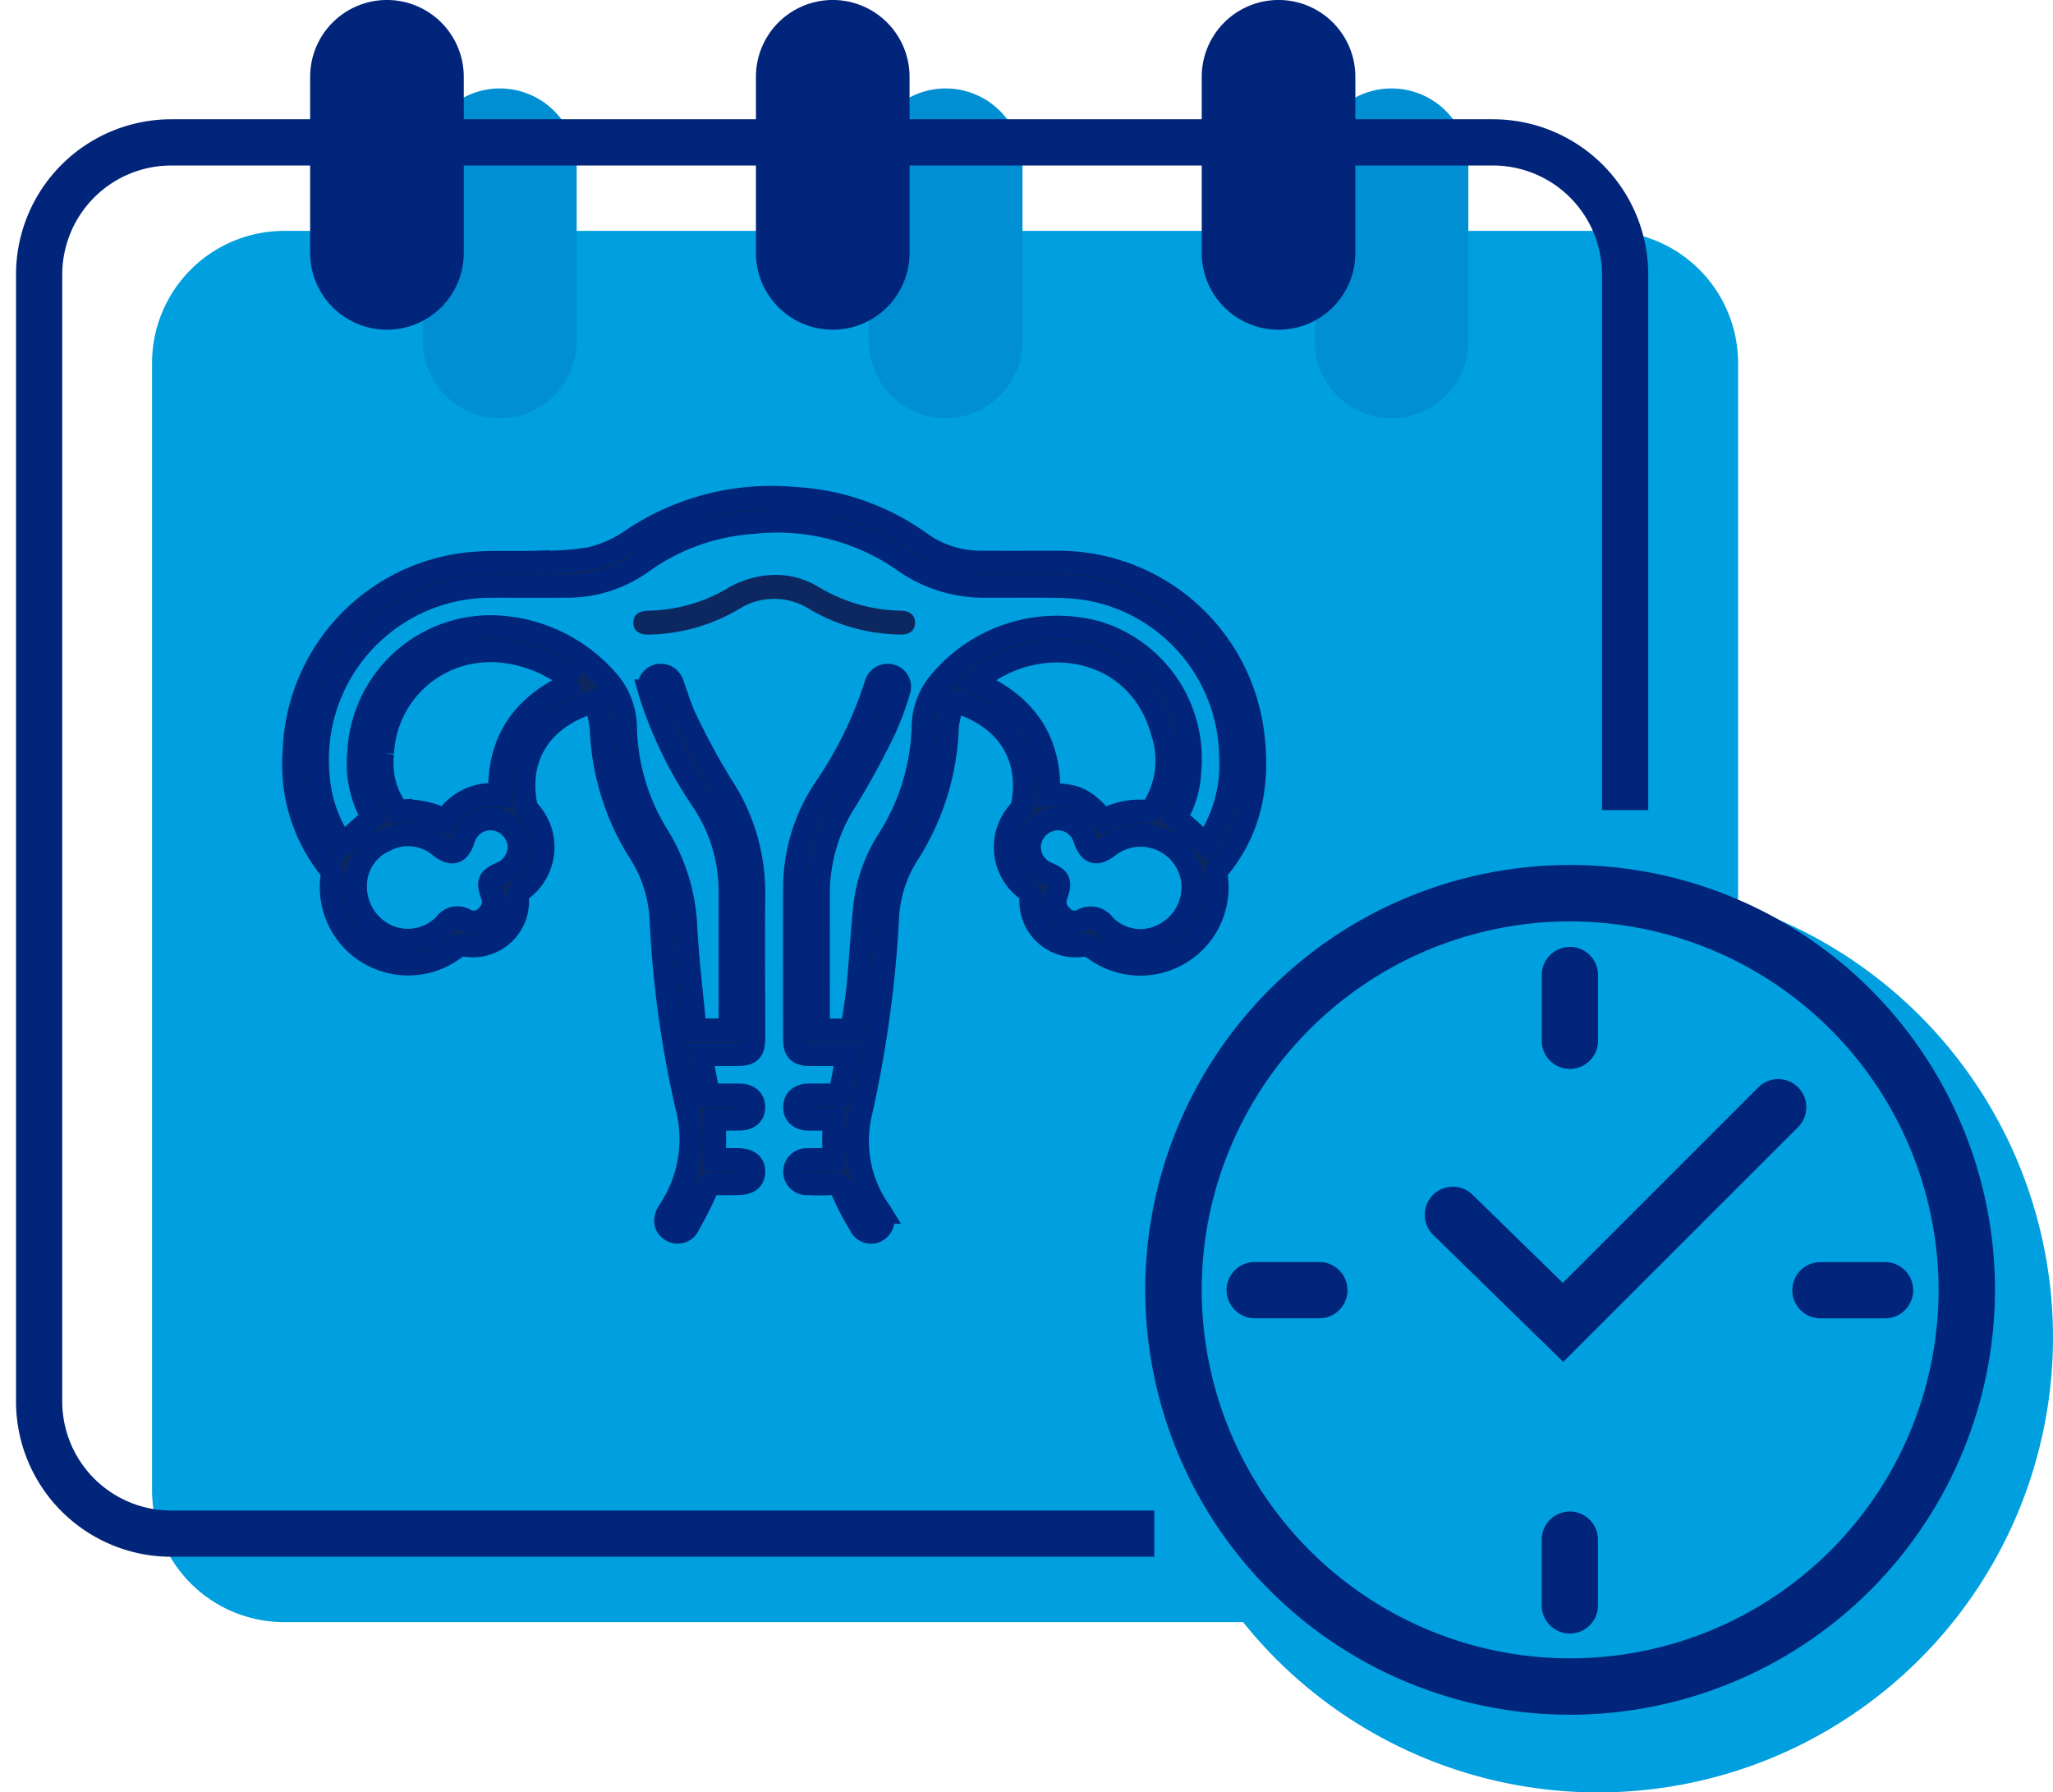
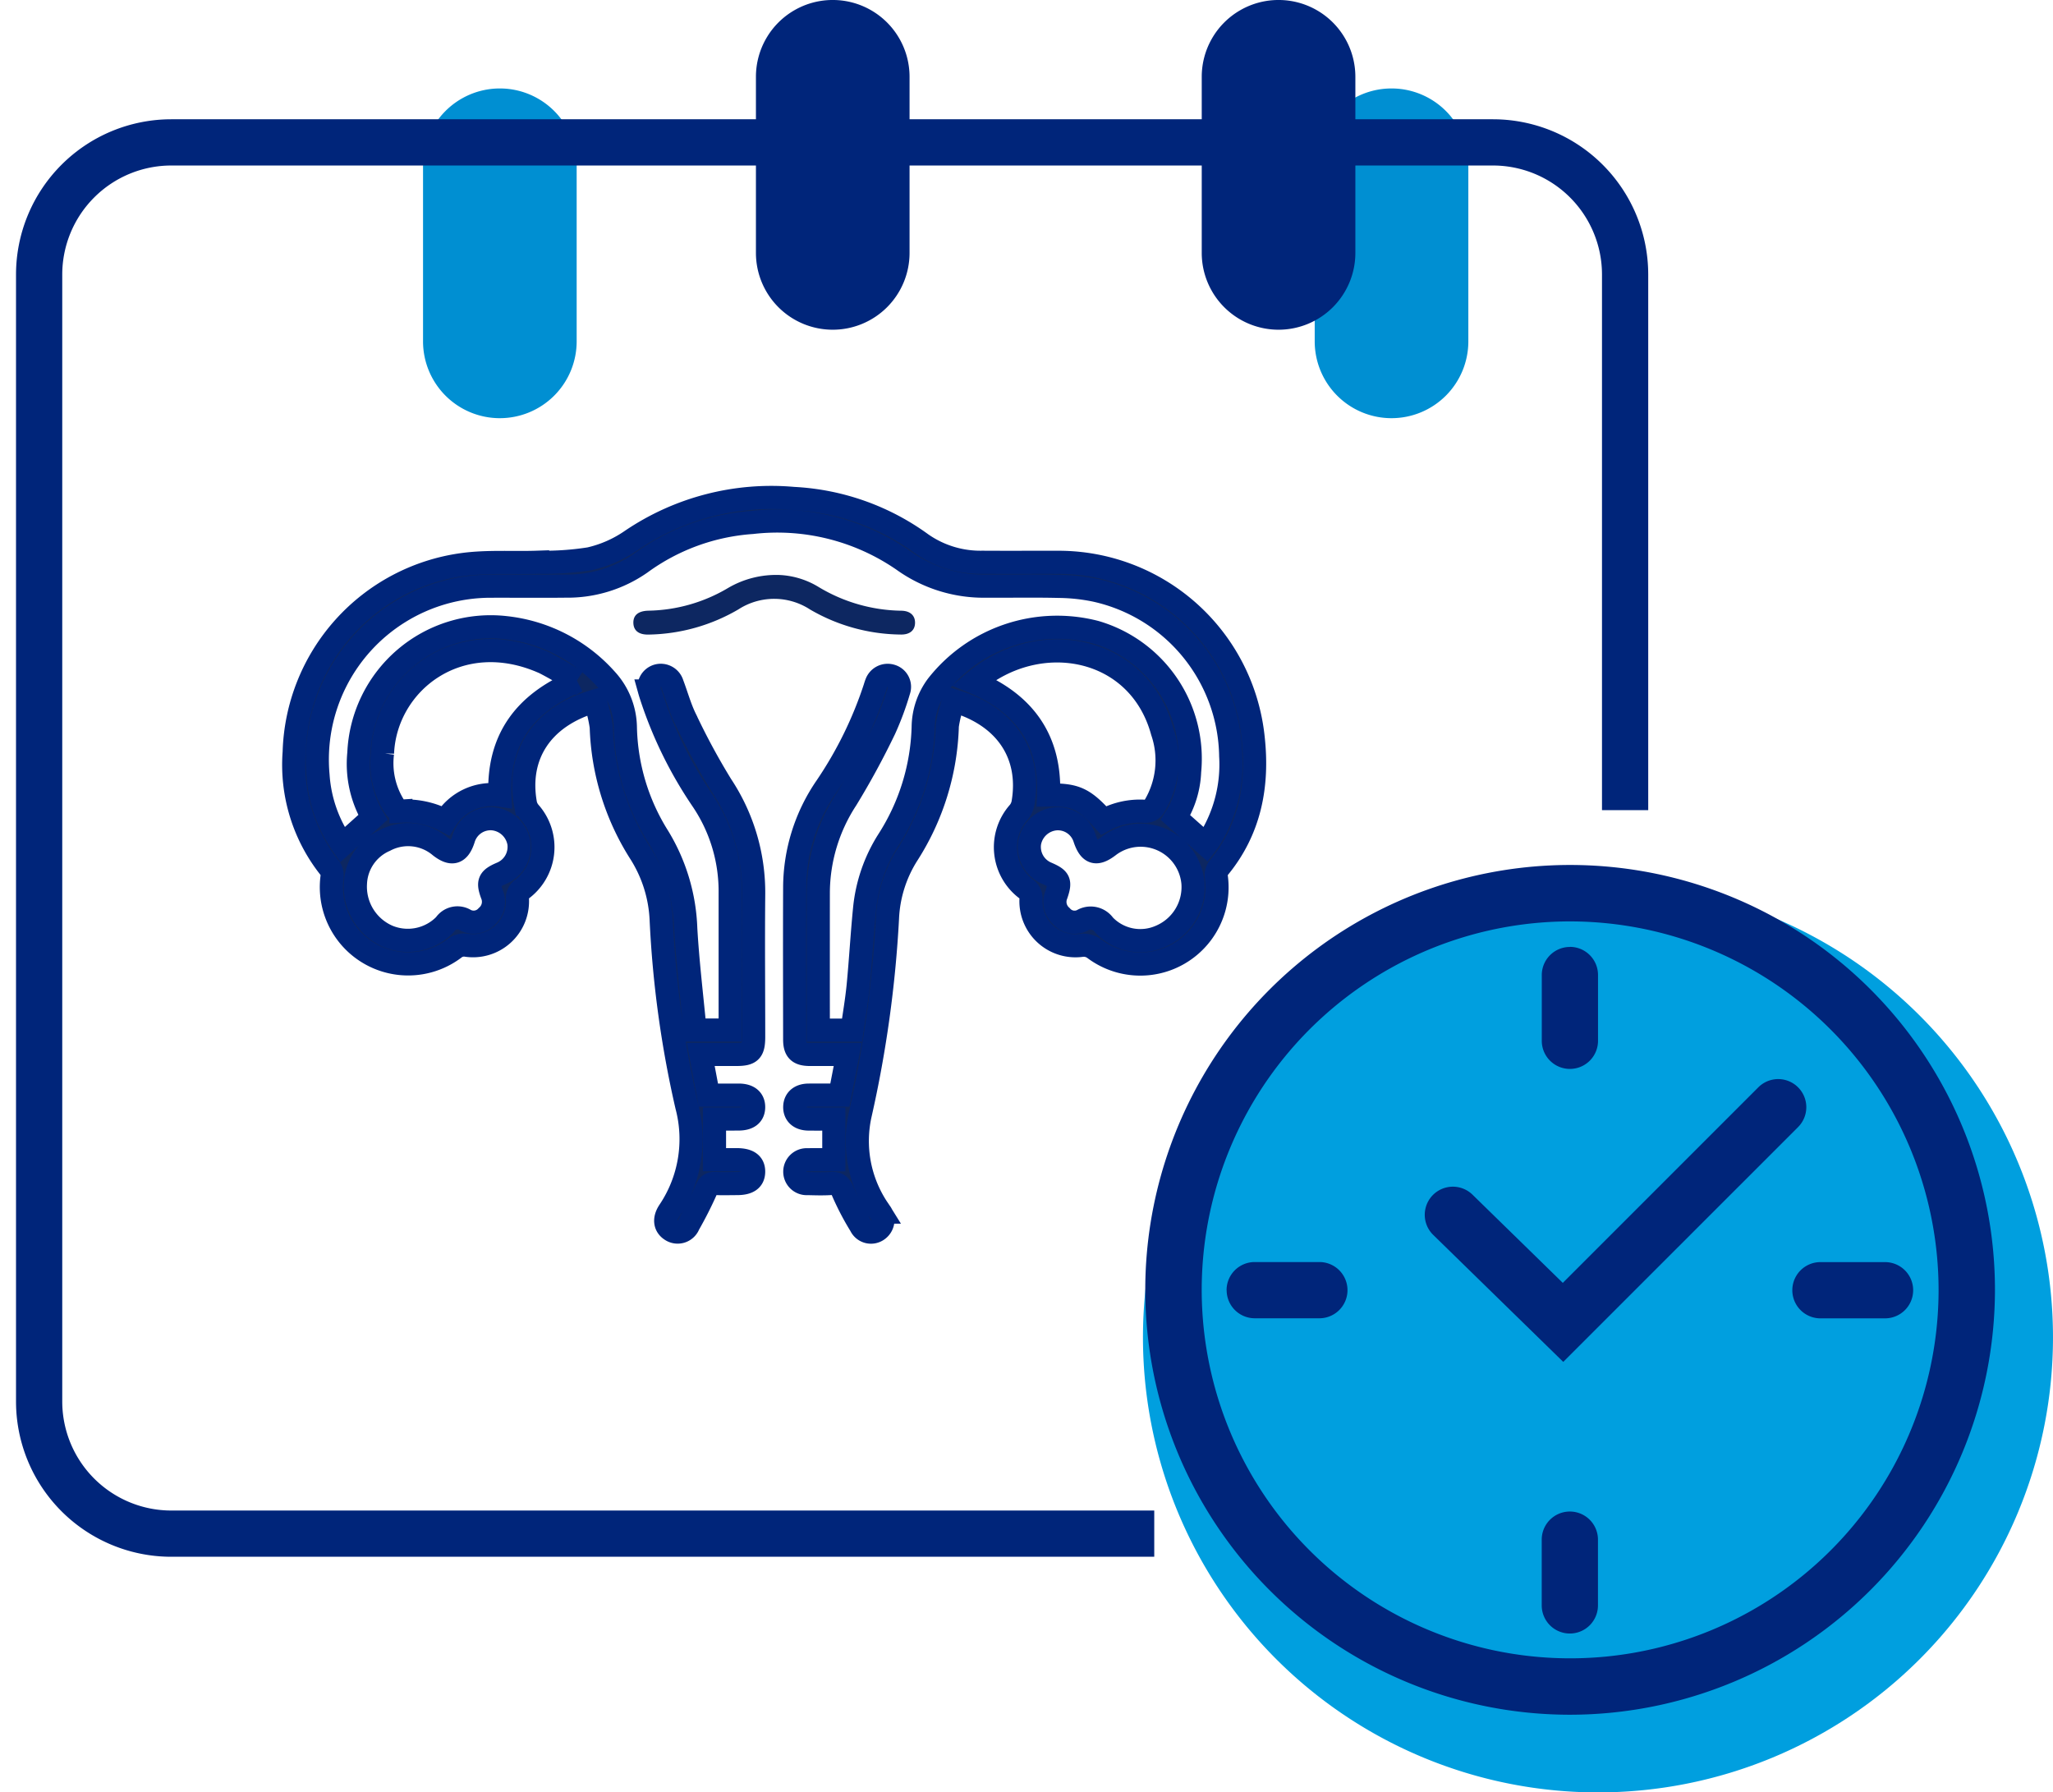
<svg xmlns="http://www.w3.org/2000/svg" viewBox="0 0 177.633 155.073" height="155.073" width="177.633">
  <defs>
    <clipPath id="clip-path">
      <rect fill="#00257a" height="155.073" width="177.633" data-name="Rectangle 71" id="Rectangle_71" />
    </clipPath>
  </defs>
  <g transform="translate(0 0)" data-name="Tracking Ovulation" id="Tracking_Ovulation">
    <g clip-path="url(#clip-path)" transform="translate(0 0)" data-name="Group 146" id="Group_146">
-       <path fill="#009fdf" transform="translate(5.384 8.175)" d="M145,69.572V23.237A11.438,11.438,0,0,0,133.558,11.8H19.21A11.438,11.438,0,0,0,7.772,23.237v97.491A11.438,11.438,0,0,0,19.21,132.166h85.046" data-name="Path 126" id="Path_126" />
      <path fill="#008fd2" transform="translate(14.98 3.133)" d="M28.269,33.047h0A6.646,6.646,0,0,1,21.623,26.4V11.166a6.646,6.646,0,0,1,13.292,0V26.4a6.646,6.646,0,0,1-6.646,6.646" data-name="Path 127" id="Path_127" />
-       <path fill="#008fd2" transform="translate(30.767 3.133)" d="M51.056,33.047h0A6.646,6.646,0,0,1,44.41,26.4V11.166a6.646,6.646,0,0,1,13.292,0V26.4a6.646,6.646,0,0,1-6.646,6.646" data-name="Path 128" id="Path_128" />
      <path fill="#008fd2" transform="translate(46.554 3.133)" d="M73.844,33.047h0A6.646,6.646,0,0,1,67.2,26.4V11.166a6.646,6.646,0,0,1,13.292,0V26.4a6.646,6.646,0,0,1-6.646,6.646" data-name="Path 129" id="Path_129" />
      <path fill="#009fdf" transform="translate(40.473 31.241)" d="M137.159,84.463A39.369,39.369,0,1,1,97.79,45.094a39.369,39.369,0,0,1,39.369,39.369" data-name="Path 130" id="Path_130" />
      <path stroke-width="4" stroke="#00257a" fill="none" transform="translate(1.386 5.042)" d="M139.224,65.05V18.715A11.438,11.438,0,0,0,127.786,7.277H13.438A11.438,11.438,0,0,0,2,18.715v97.491a11.438,11.438,0,0,0,11.438,11.438H98.484" data-name="Path 131" id="Path_131" />
-       <path fill="#00257a" transform="translate(10.981 0.001)" d="M22.5,28.525h0a6.646,6.646,0,0,1-6.646-6.646V6.644a6.646,6.646,0,0,1,13.292,0V21.879A6.646,6.646,0,0,1,22.5,28.525" data-name="Path 132" id="Path_132" />
      <path fill="#00257a" transform="translate(26.768 0.001)" d="M45.284,28.525h0a6.646,6.646,0,0,1-6.646-6.646V6.644a6.646,6.646,0,0,1,13.292,0V21.879a6.646,6.646,0,0,1-6.646,6.646" data-name="Path 133" id="Path_133" />
      <path fill="#00257a" transform="translate(42.554 0.001)" d="M68.071,28.525h0a6.646,6.646,0,0,1-6.646-6.646V6.644a6.646,6.646,0,0,1,13.292,0V21.879a6.646,6.646,0,0,1-6.646,6.646" data-name="Path 134" id="Path_134" />
      <path fill="#00257a" transform="translate(43.434 33.527)" d="M112.142,63.985a2.432,2.432,0,1,0-3.44-3.44L91.785,77.463l-7.811-7.629a2.432,2.432,0,1,0-3.4,3.48L91.825,84.3ZM122.1,78.1a2.432,2.432,0,0,0-2.433-2.433h-5.639a2.433,2.433,0,0,0,0,4.865h5.639A2.433,2.433,0,0,0,122.1,78.1m-29.7-29.7a2.432,2.432,0,0,0-2.433,2.433v5.637a2.433,2.433,0,1,0,4.865,0V50.826A2.432,2.432,0,0,0,92.4,48.393m-29.7,29.7a2.433,2.433,0,0,0,2.433,2.433h5.639a2.433,2.433,0,0,0,0-4.865H65.127A2.432,2.432,0,0,0,62.694,78.1m29.7,29.7a2.432,2.432,0,0,0,2.433-2.433V99.728a2.433,2.433,0,1,0-4.865,0v5.639A2.432,2.432,0,0,0,92.4,107.8" data-name="Path 135" id="Path_135" />
      <path fill="#00257a" transform="translate(40.556 30.627)" d="M95.3,117.726a36.759,36.759,0,1,1,36.755-36.759A36.8,36.8,0,0,1,95.3,117.726m0-68.636a31.878,31.878,0,1,0,31.877,31.877A31.913,31.913,0,0,0,95.3,49.09" data-name="Path 136" id="Path_136" />
      <path fill="#0d2761" transform="translate(10.411 17.626)" d="M41.063,43.026c-4.675,1.346-6.764,4.792-6,8.931a1.673,1.673,0,0,0,.377.718,4.549,4.549,0,0,1-.745,6.671,1,1,0,0,0-.342.711,3.848,3.848,0,0,1-4.491,4.083,1.361,1.361,0,0,0-.872.223A6.644,6.644,0,0,1,18.312,58.29a1.175,1.175,0,0,0-.144-.762,14.333,14.333,0,0,1-3.125-10.084A16.868,16.868,0,0,1,29.62,31.217c2.13-.293,4.322-.125,6.483-.2a25.5,25.5,0,0,0,4.5-.3,10.39,10.39,0,0,0,3.6-1.581,21.59,21.59,0,0,1,14.04-3.639,20.59,20.59,0,0,1,11.086,3.922,8.878,8.878,0,0,0,5.261,1.6c2.141.014,4.284,0,6.426.005a16.929,16.929,0,0,1,17,15.159c.459,4.146-.269,8.024-3.03,11.34a1.133,1.133,0,0,0-.151.757,6.64,6.64,0,0,1-10.615,6.138,1.548,1.548,0,0,0-.992-.264A3.853,3.853,0,0,1,78.8,60.074a1,1,0,0,0-.33-.719,4.54,4.54,0,0,1-.725-6.719,1.764,1.764,0,0,0,.361-.8c.709-4.2-1.507-7.546-5.992-8.828a10.124,10.124,0,0,0-.56,2.165,21.711,21.711,0,0,1-3.4,11.064,11.207,11.207,0,0,0-1.777,5.595,101.405,101.405,0,0,1-2.36,16.979,10.544,10.544,0,0,0,1.417,7.968c.1.159.212.308.31.466a1.063,1.063,0,0,1-.208,1.54.993.993,0,0,1-1.491-.393A23.022,23.022,0,0,1,62.5,85.433c-.22-.533-.457-.7-1-.667-.672.046-1.351.024-2.025.007a1.033,1.033,0,1,1-.014-2.06c.74-.017,1.481,0,2.272,0V79.19c-.721,0-1.459.008-2.2,0-.763-.014-1.2-.418-1.18-1.07.019-.614.452-.989,1.183-1,.88-.01,1.762,0,2.719,0,.225-1.16.444-2.29.682-3.518-1.148,0-2.212,0-3.276,0-.968-.005-1.314-.335-1.314-1.292-.005-4.378-.017-8.753,0-13.131a15.424,15.424,0,0,1,2.727-8.725A34.229,34.229,0,0,0,65.279,41.9c.042-.132.08-.267.134-.4a1.038,1.038,0,0,1,1.3-.648.985.985,0,0,1,.645,1.283,25.189,25.189,0,0,1-1.236,3.328,68.556,68.556,0,0,1-3.294,6.057,14.887,14.887,0,0,0-2.436,8.095q-.005,5.553,0,11.1V71.5h2.917c.178-1.263.4-2.536.528-3.819.218-2.245.339-4.5.564-6.744a13.48,13.48,0,0,1,2.043-5.877,19.07,19.07,0,0,0,3.022-9.808,6.124,6.124,0,0,1,1.22-3.573,13.2,13.2,0,0,1,13.673-4.618,11.406,11.406,0,0,1,8.161,12.064A8.151,8.151,0,0,1,91.3,53.108c.863.769,1.722,1.53,2.624,2.331.058-.076.188-.229.3-.4a12.3,12.3,0,0,0,1.85-7.249A14.919,14.919,0,0,0,84.389,33.451a16.28,16.28,0,0,0-3.181-.345c-2.141-.052-4.284-.007-6.426-.019a11.95,11.95,0,0,1-7.061-2.248,19.153,19.153,0,0,0-13.055-3.262,18.481,18.481,0,0,0-9.634,3.514,11.065,11.065,0,0,1-6.505,1.992c-2.165.024-4.332,0-6.5.007A15,15,0,0,0,17.107,49.453a11.908,11.908,0,0,0,2.106,6.008l2.637-2.368a9.158,9.158,0,0,1-1.212-5.556,11.42,11.42,0,0,1,12.7-10.863,13.608,13.608,0,0,1,8.721,4.5A6.255,6.255,0,0,1,43.7,45.3a18.518,18.518,0,0,0,2.862,9.5,16.3,16.3,0,0,1,2.363,7.924c.169,2.92.523,5.828.8,8.765h3.04v-.821q0-5.518,0-11.035a14.078,14.078,0,0,0-2.448-8.085,35.625,35.625,0,0,1-4.378-8.928c-.051-.154-.1-.308-.144-.466a1.03,1.03,0,0,1,.7-1.32,1.041,1.041,0,0,1,1.265.713c.388,1.021.674,2.091,1.158,3.062A59.1,59.1,0,0,0,52,50.306a16.782,16.782,0,0,1,2.8,9.48c-.039,4.1,0,8.195,0,12.293,0,1.249-.271,1.522-1.5,1.523-1,0-1.992,0-3.081,0,.227,1.2.437,2.311.665,3.518.885,0,1.762,0,2.639,0,.831.005,1.281.381,1.275,1.048s-.455,1.014-1.3,1.019c-.694.005-1.388,0-2.087,0v3.518c.662,0,1.285,0,1.908,0,1.014,0,1.49.339,1.479,1.051-.01.692-.469,1.016-1.446,1.017-.628,0-1.258.024-1.884-.008-.411-.02-.586.129-.757.511a33.345,33.345,0,0,1-1.535,3.037,1.021,1.021,0,0,1-1.524.484c-.548-.352-.62-.973-.166-1.647a11.164,11.164,0,0,0,1.527-9.07,90.9,90.9,0,0,1-2.218-16.153,11.75,11.75,0,0,0-1.876-5.85,21.5,21.5,0,0,1-3.308-10.808,11.531,11.531,0,0,0-.545-2.248M73.854,41.4c4.384,1.827,6.646,5.006,6.461,9.752,2.345-.03,3.049.3,4.765,2.2a6.563,6.563,0,0,1,3.472-.794.9.9,0,0,0,.951-.488,7.7,7.7,0,0,0,.65-6.4c-2.042-7.462-10.705-9.033-16.3-4.273m-34.4-.073A30.841,30.841,0,0,0,36.7,39.718c-7.369-3.316-13.752,1.7-14.015,7.821A6.97,6.97,0,0,0,23.756,52.2c.118.161.352.359.52.349a7.4,7.4,0,0,1,3.843.821,4.728,4.728,0,0,1,4.723-2.2c-.181-4.787,2.089-7.939,6.617-9.844M92.807,58.782a4.544,4.544,0,0,0-7.294-3.21c-1.066.814-1.642.64-2.075-.655a2.43,2.43,0,0,0-2.512-1.7,2.527,2.527,0,0,0-2.25,2.062,2.47,2.47,0,0,0,1.493,2.651c1.1.476,1.209.716.814,1.859a1.646,1.646,0,0,0,.444,1.85,1.5,1.5,0,0,0,1.8.367,1.417,1.417,0,0,1,1.894.4,4.31,4.31,0,0,0,4.892.97,4.634,4.634,0,0,0,2.8-4.587M20.345,58.8a4.686,4.686,0,0,0,2.795,4.579,4.471,4.471,0,0,0,4.946-1.012,1.3,1.3,0,0,1,1.767-.388,1.538,1.538,0,0,0,1.862-.332,1.663,1.663,0,0,0,.437-1.911c-.384-1.056-.247-1.347.813-1.8A2.479,2.479,0,0,0,34.482,55.3a2.538,2.538,0,0,0-2.226-2.084A2.436,2.436,0,0,0,29.7,54.951c-.4,1.248-1.006,1.437-2.025.648a4.285,4.285,0,0,0-4.777-.518A4.256,4.256,0,0,0,20.345,58.8" data-name="Path 137" id="Path_137" />
      <path stroke-width="2" stroke="#00257a" fill="none" transform="translate(10.411 17.626)" d="M41.063,43.026c-4.675,1.346-6.764,4.792-6,8.931a1.673,1.673,0,0,0,.377.718,4.549,4.549,0,0,1-.745,6.671,1,1,0,0,0-.342.711,3.848,3.848,0,0,1-4.491,4.083,1.361,1.361,0,0,0-.872.223A6.644,6.644,0,0,1,18.312,58.29a1.175,1.175,0,0,0-.144-.762,14.333,14.333,0,0,1-3.125-10.084A16.868,16.868,0,0,1,29.62,31.217c2.13-.293,4.322-.125,6.483-.2a25.5,25.5,0,0,0,4.5-.3,10.39,10.39,0,0,0,3.6-1.581,21.59,21.59,0,0,1,14.04-3.639,20.59,20.59,0,0,1,11.086,3.922,8.878,8.878,0,0,0,5.261,1.6c2.141.014,4.284,0,6.426.005a16.929,16.929,0,0,1,17,15.159c.459,4.146-.269,8.024-3.03,11.34a1.133,1.133,0,0,0-.151.757,6.64,6.64,0,0,1-10.615,6.138,1.548,1.548,0,0,0-.992-.264A3.853,3.853,0,0,1,78.8,60.074a1,1,0,0,0-.33-.719,4.54,4.54,0,0,1-.725-6.719,1.764,1.764,0,0,0,.361-.8c.709-4.2-1.507-7.546-5.992-8.828a10.124,10.124,0,0,0-.56,2.165,21.711,21.711,0,0,1-3.4,11.064,11.207,11.207,0,0,0-1.777,5.595,101.405,101.405,0,0,1-2.36,16.979,10.544,10.544,0,0,0,1.417,7.968c.1.159.212.308.31.466a1.063,1.063,0,0,1-.208,1.54.993.993,0,0,1-1.491-.393A23.022,23.022,0,0,1,62.5,85.433c-.22-.533-.457-.7-1-.667-.672.046-1.351.024-2.025.007a1.033,1.033,0,1,1-.014-2.06c.74-.017,1.481,0,2.272,0V79.19c-.721,0-1.459.008-2.2,0-.763-.014-1.2-.418-1.18-1.07.019-.614.452-.989,1.183-1,.88-.01,1.762,0,2.719,0,.225-1.16.444-2.29.682-3.518-1.148,0-2.212,0-3.276,0-.968-.005-1.314-.335-1.314-1.292-.005-4.378-.017-8.753,0-13.131a15.424,15.424,0,0,1,2.727-8.725A34.229,34.229,0,0,0,65.279,41.9c.042-.132.08-.267.134-.4a1.038,1.038,0,0,1,1.3-.648.985.985,0,0,1,.645,1.283,25.189,25.189,0,0,1-1.236,3.328,68.556,68.556,0,0,1-3.294,6.057,14.887,14.887,0,0,0-2.436,8.095q-.005,5.553,0,11.1V71.5h2.917c.178-1.263.4-2.536.528-3.819.218-2.245.339-4.5.564-6.744a13.48,13.48,0,0,1,2.043-5.877,19.07,19.07,0,0,0,3.022-9.808,6.124,6.124,0,0,1,1.22-3.573,13.2,13.2,0,0,1,13.673-4.618,11.406,11.406,0,0,1,8.161,12.064A8.151,8.151,0,0,1,91.3,53.108c.863.769,1.722,1.53,2.624,2.331.058-.076.188-.229.3-.4a12.3,12.3,0,0,0,1.85-7.249A14.919,14.919,0,0,0,84.389,33.451a16.28,16.28,0,0,0-3.181-.345c-2.141-.052-4.284-.007-6.426-.019a11.95,11.95,0,0,1-7.061-2.248,19.153,19.153,0,0,0-13.055-3.262,18.481,18.481,0,0,0-9.634,3.514,11.065,11.065,0,0,1-6.505,1.992c-2.165.024-4.332,0-6.5.007A15,15,0,0,0,17.107,49.453a11.908,11.908,0,0,0,2.106,6.008l2.637-2.368a9.158,9.158,0,0,1-1.212-5.556,11.42,11.42,0,0,1,12.7-10.863,13.608,13.608,0,0,1,8.721,4.5A6.255,6.255,0,0,1,43.7,45.3a18.518,18.518,0,0,0,2.862,9.5,16.3,16.3,0,0,1,2.363,7.924c.169,2.92.523,5.828.8,8.765h3.04v-.821q0-5.518,0-11.035a14.078,14.078,0,0,0-2.448-8.085,35.625,35.625,0,0,1-4.378-8.928c-.051-.154-.1-.308-.144-.466a1.03,1.03,0,0,1,.7-1.32,1.041,1.041,0,0,1,1.265.713c.388,1.021.674,2.091,1.158,3.062A59.1,59.1,0,0,0,52,50.306a16.782,16.782,0,0,1,2.8,9.48c-.039,4.1,0,8.195,0,12.293,0,1.249-.271,1.522-1.5,1.523-1,0-1.992,0-3.081,0,.227,1.2.437,2.311.665,3.518.885,0,1.762,0,2.639,0,.831.005,1.281.381,1.275,1.048s-.455,1.014-1.3,1.019c-.694.005-1.388,0-2.087,0v3.518c.662,0,1.285,0,1.908,0,1.014,0,1.49.339,1.479,1.051-.01.692-.469,1.016-1.446,1.017-.628,0-1.258.024-1.884-.008-.411-.02-.586.129-.757.511a33.345,33.345,0,0,1-1.535,3.037,1.021,1.021,0,0,1-1.524.484c-.548-.352-.62-.973-.166-1.647a11.164,11.164,0,0,0,1.527-9.07,90.9,90.9,0,0,1-2.218-16.153,11.75,11.75,0,0,0-1.876-5.85,21.5,21.5,0,0,1-3.308-10.808A11.531,11.531,0,0,0,41.063,43.026ZM73.854,41.4c4.384,1.827,6.646,5.006,6.461,9.752,2.345-.03,3.049.3,4.765,2.2a6.563,6.563,0,0,1,3.472-.794.9.9,0,0,0,.951-.488,7.7,7.7,0,0,0,.65-6.4C88.113,38.208,79.449,36.637,73.854,41.4Zm-34.4-.073A30.841,30.841,0,0,0,36.7,39.718c-7.369-3.316-13.752,1.7-14.015,7.821A6.97,6.97,0,0,0,23.756,52.2c.118.161.352.359.52.349a7.4,7.4,0,0,1,3.843.821,4.728,4.728,0,0,1,4.723-2.2C32.66,46.381,34.931,43.229,39.459,41.324ZM92.807,58.782a4.544,4.544,0,0,0-7.294-3.21c-1.066.814-1.642.64-2.075-.655a2.43,2.43,0,0,0-2.512-1.7,2.527,2.527,0,0,0-2.25,2.062,2.47,2.47,0,0,0,1.493,2.651c1.1.476,1.209.716.814,1.859a1.646,1.646,0,0,0,.444,1.85,1.5,1.5,0,0,0,1.8.367,1.417,1.417,0,0,1,1.894.4,4.31,4.31,0,0,0,4.892.97A4.634,4.634,0,0,0,92.807,58.782ZM20.345,58.8a4.686,4.686,0,0,0,2.795,4.579,4.471,4.471,0,0,0,4.946-1.012,1.3,1.3,0,0,1,1.767-.388,1.538,1.538,0,0,0,1.862-.332,1.663,1.663,0,0,0,.437-1.911c-.384-1.056-.247-1.347.813-1.8A2.479,2.479,0,0,0,34.482,55.3a2.538,2.538,0,0,0-2.226-2.084A2.436,2.436,0,0,0,29.7,54.951c-.4,1.248-1.006,1.437-2.025.648a4.285,4.285,0,0,0-4.777-.518A4.256,4.256,0,0,0,20.345,58.8Z" data-name="Path 138" id="Path_138" />
      <path fill="#0d2761" transform="translate(22.427 20.359)" d="M45.008,29.386a7.109,7.109,0,0,1,3.4,1.044,14.237,14.237,0,0,0,7.15,2.048c.767.012,1.2.415,1.188,1.061s-.467,1.019-1.244,1a15.833,15.833,0,0,1-7.841-2.167,5.693,5.693,0,0,0-6.2-.007A15.863,15.863,0,0,1,33.7,34.542c-.846.022-1.3-.333-1.325-.989-.024-.687.428-1.06,1.314-1.078a13.94,13.94,0,0,0,6.89-1.97,8.238,8.238,0,0,1,4.432-1.119" data-name="Path 139" id="Path_139" />
    </g>
  </g>
</svg>